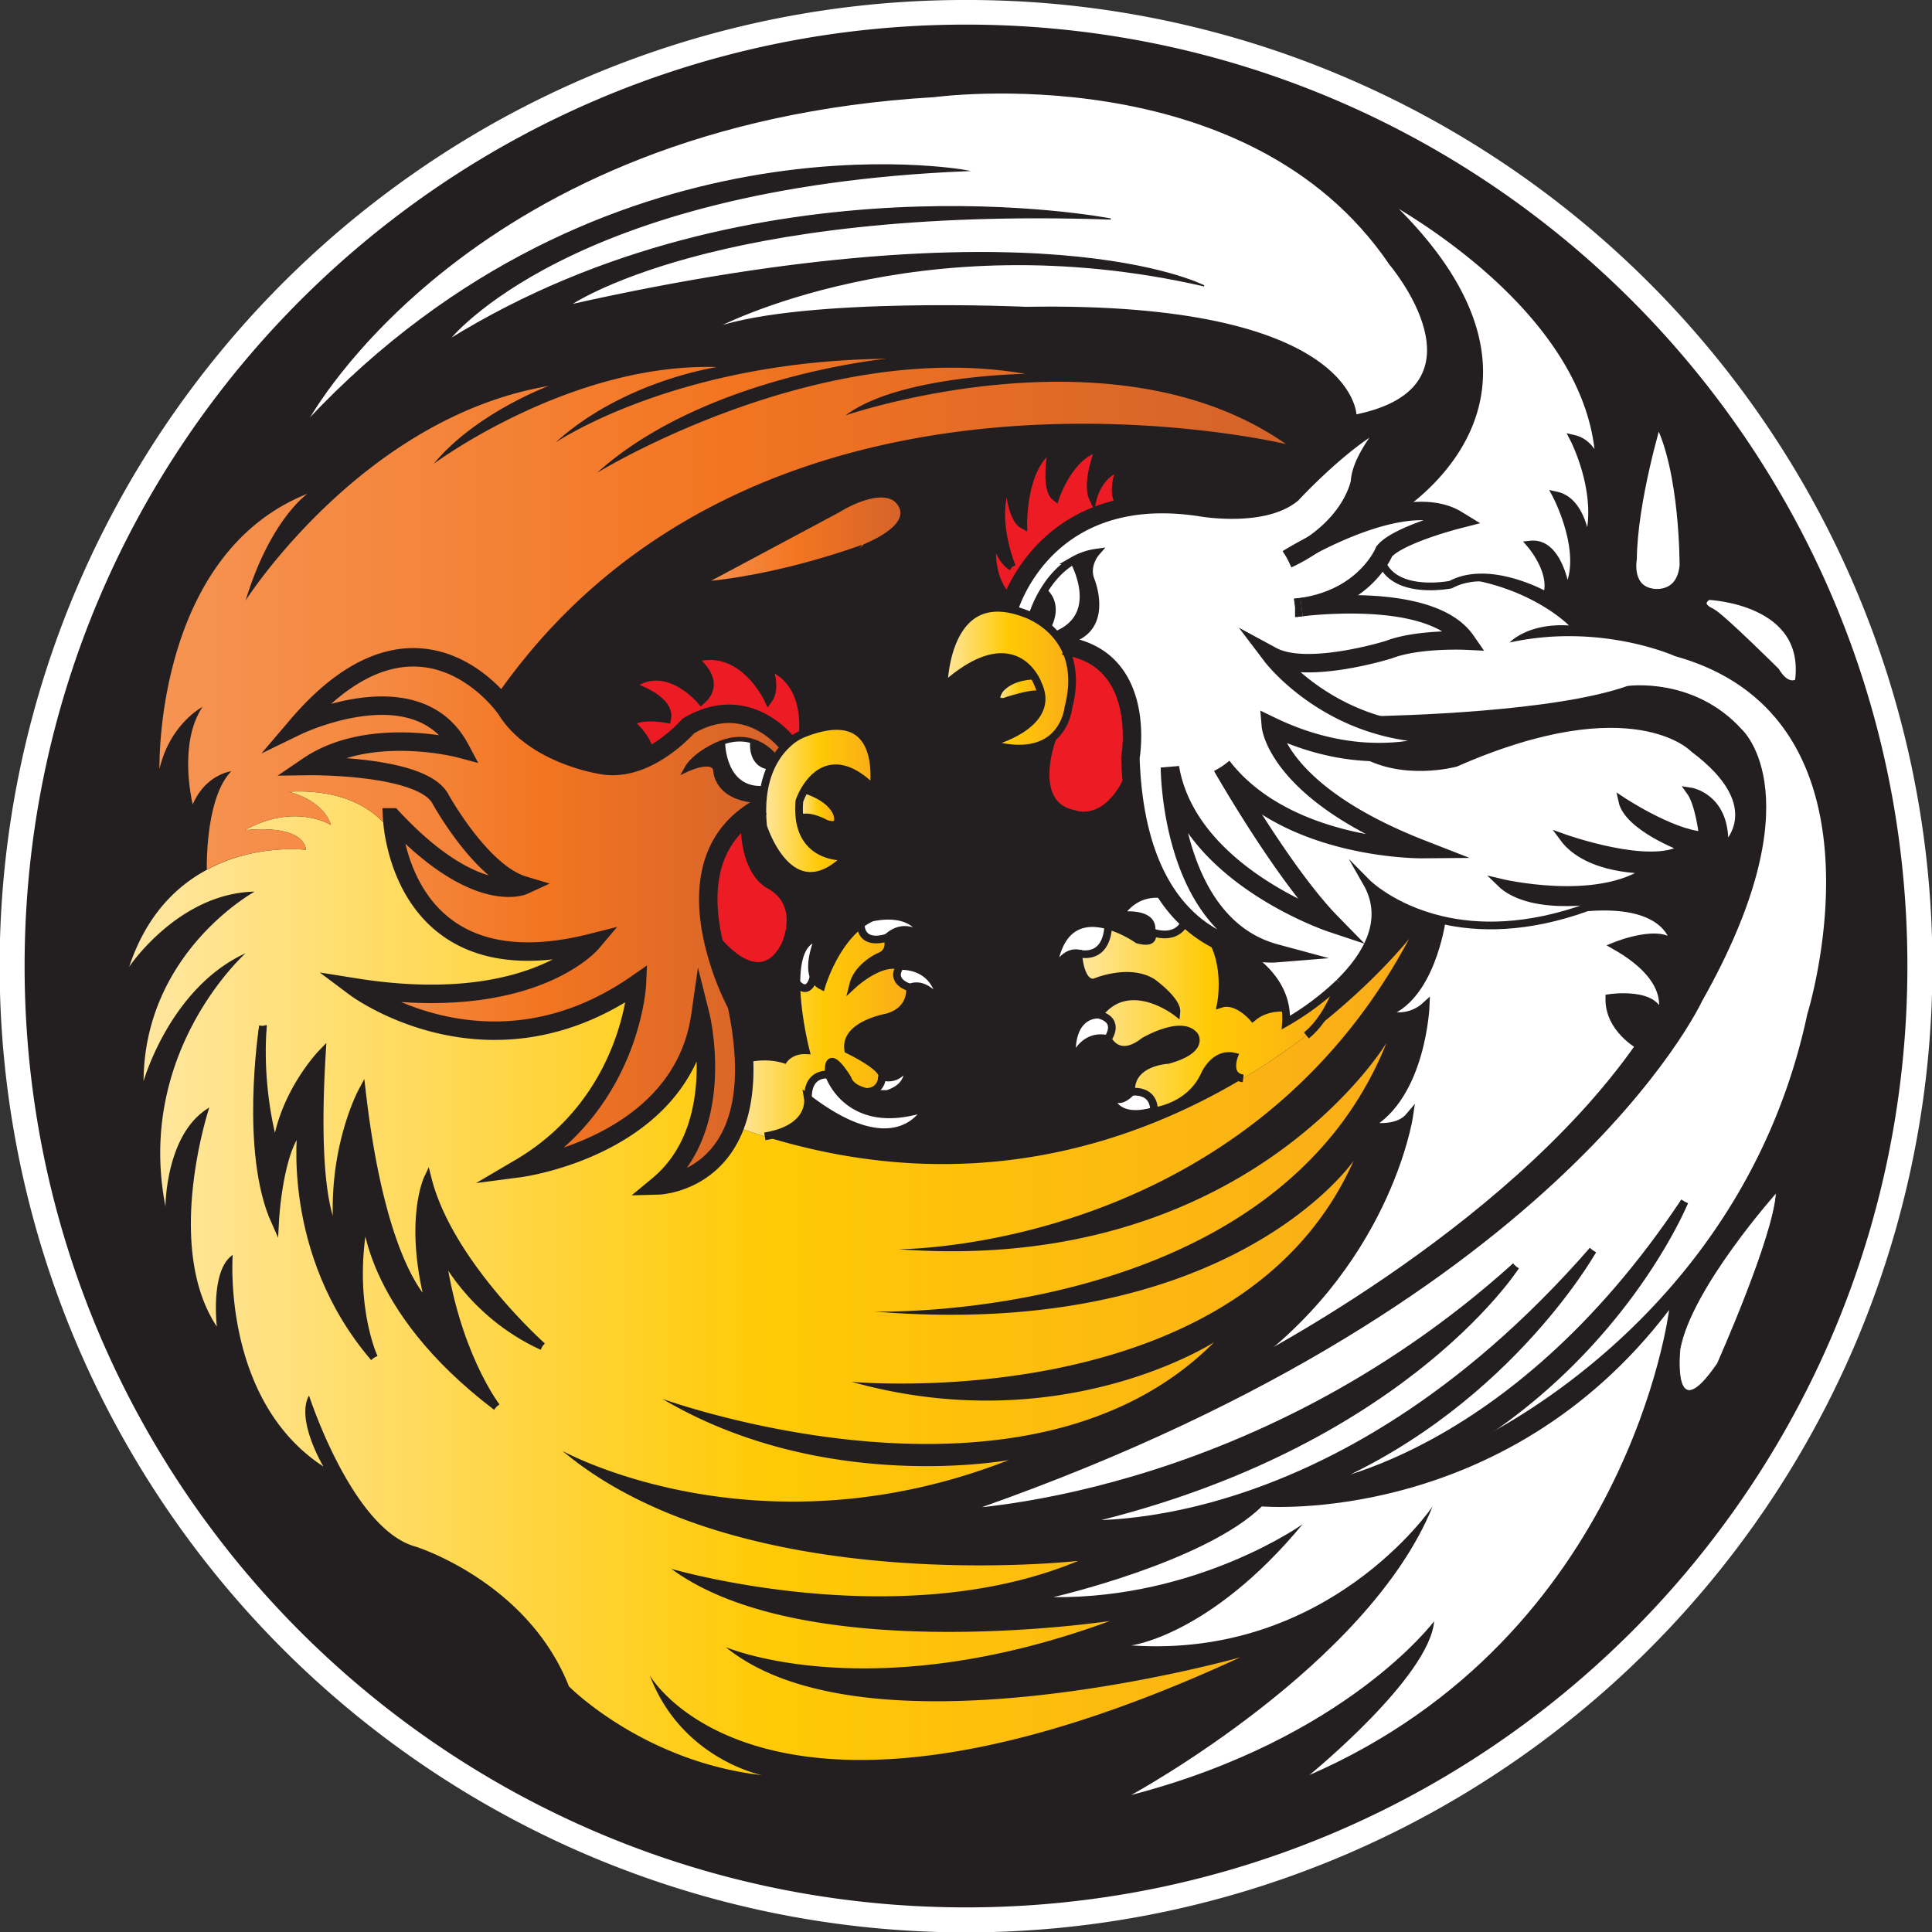
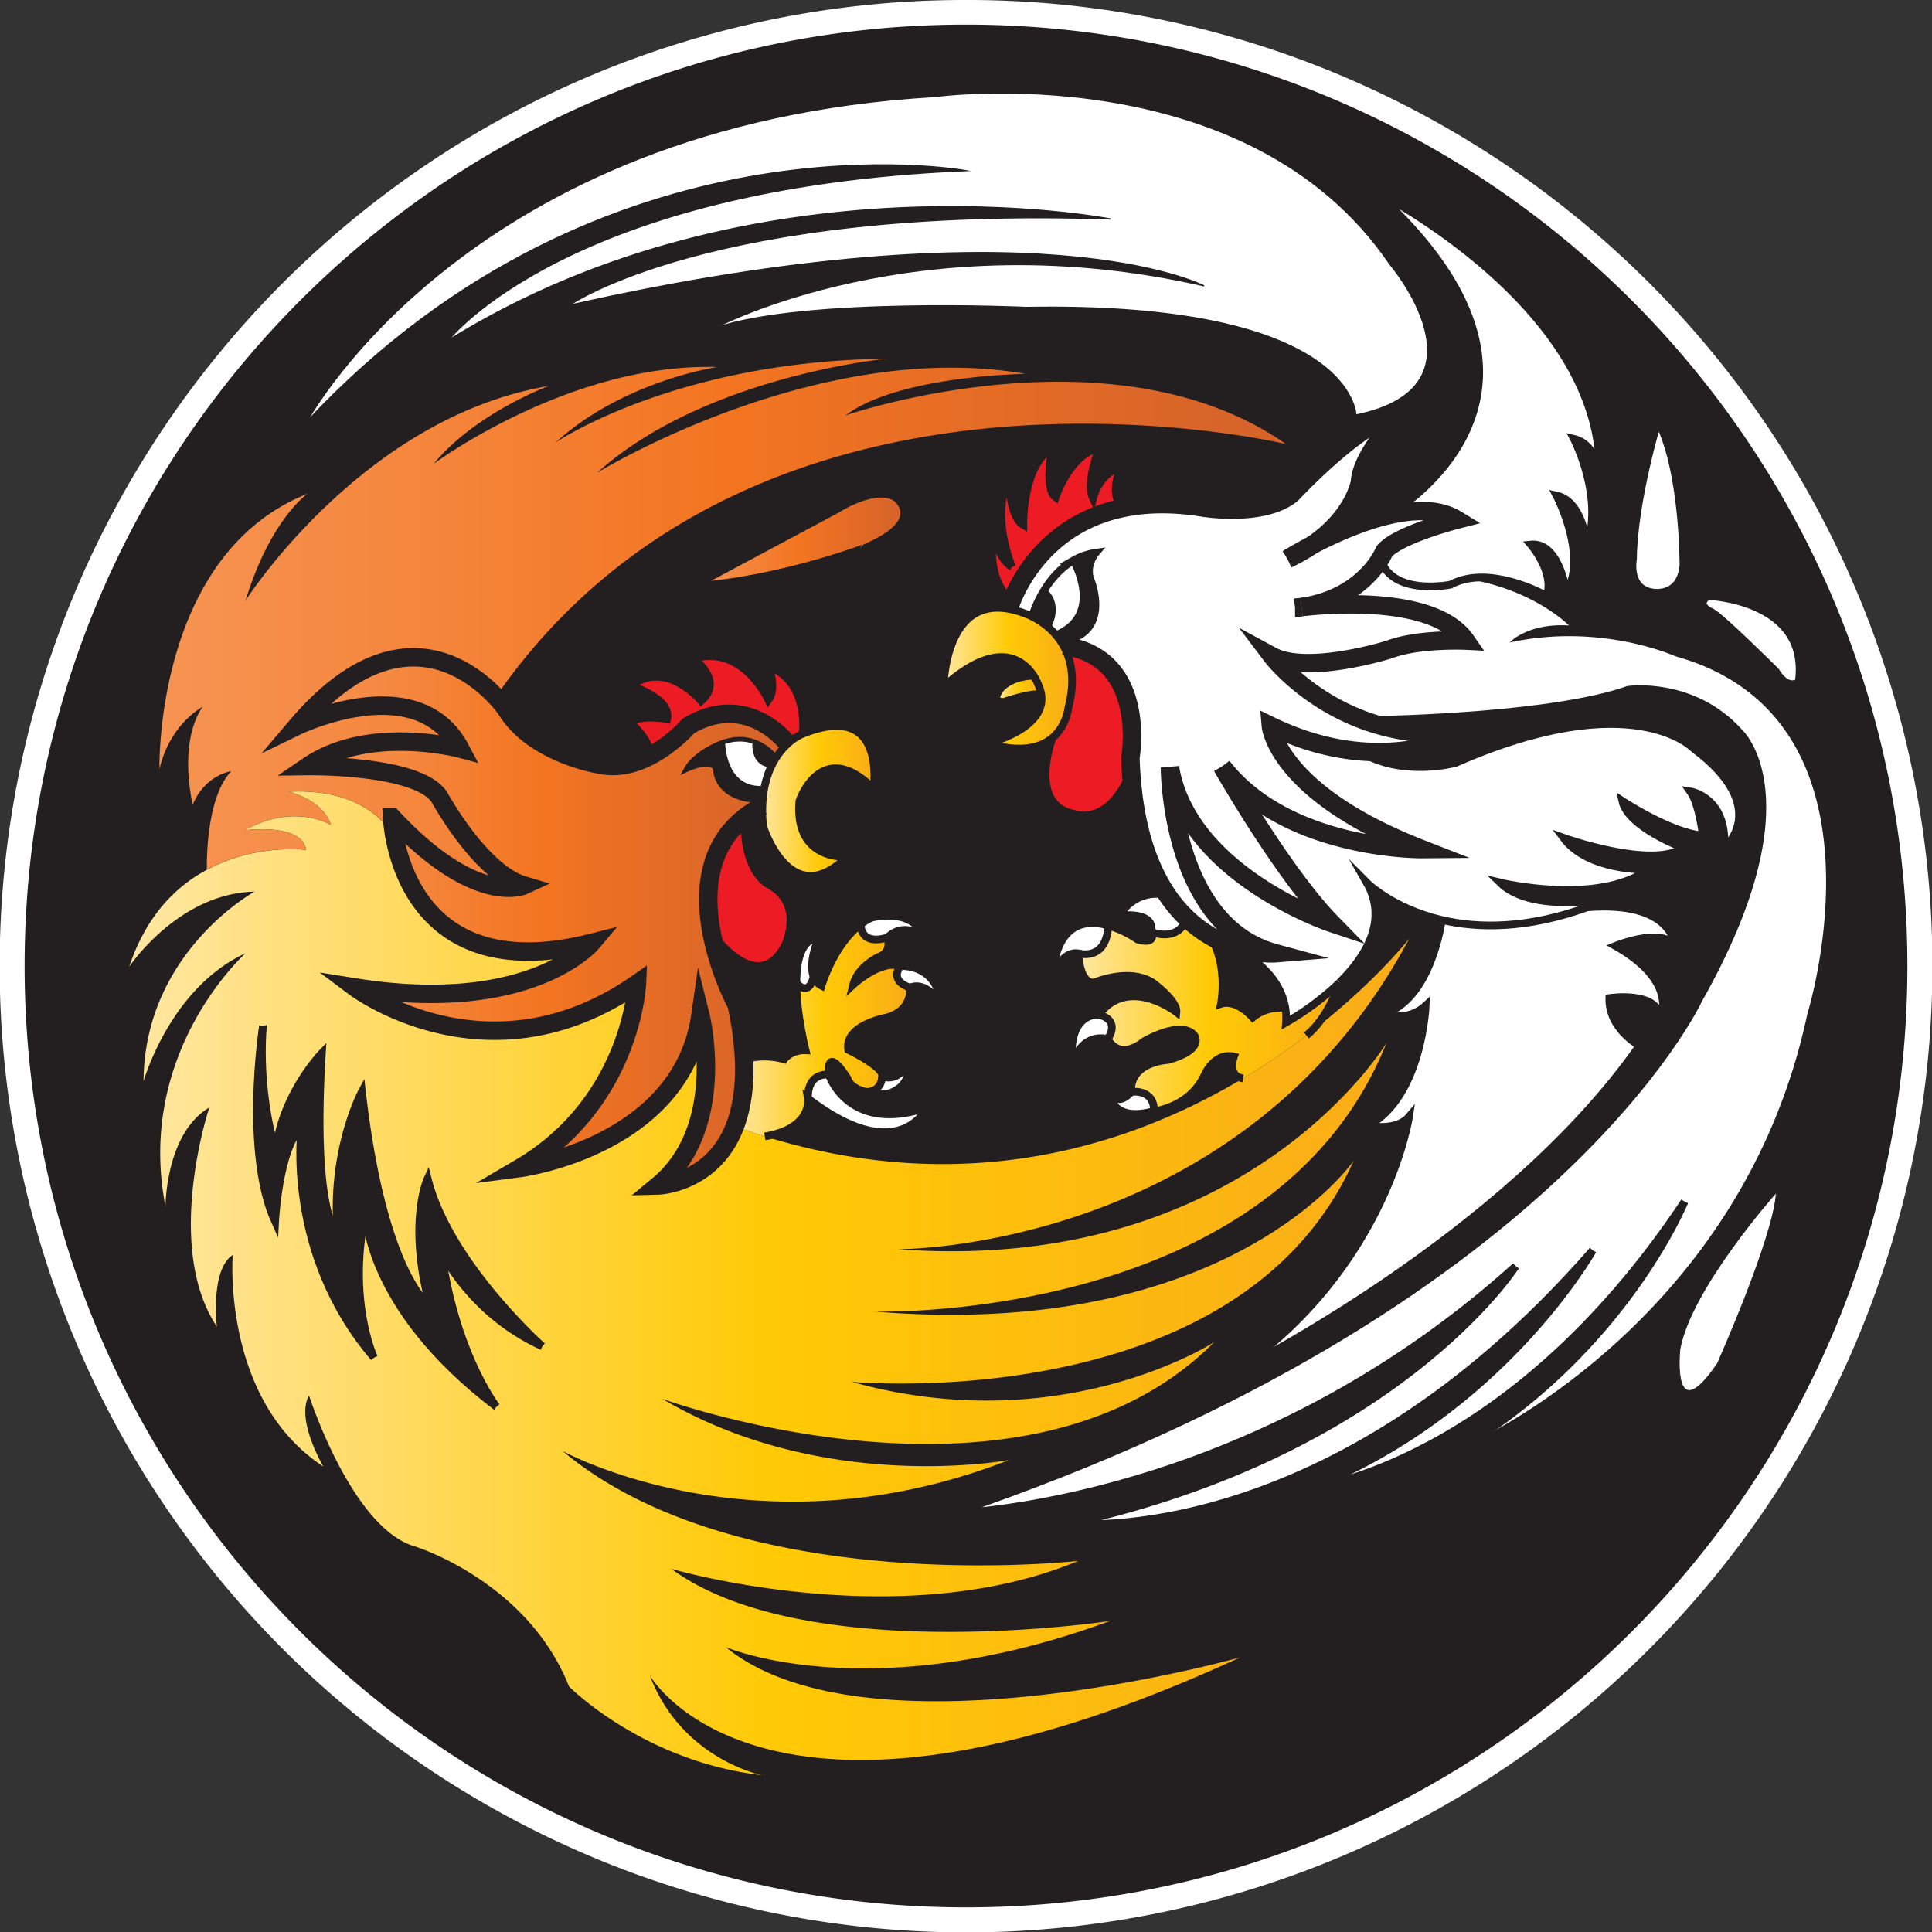
<svg xmlns="http://www.w3.org/2000/svg" xmlns:xlink="http://www.w3.org/1999/xlink" viewBox="0 0 1256.23 1256.23">
  <rect x="0" y="0" width="1256.23" height="1256.23" fill="#333333" stroke="none" />
  <defs>
    <style>.cls-1{fill:#231f20;}.cls-2{fill:#fff;}.cls-3{fill:url(#Gold);}.cls-4{fill:url(#Gold-2);}.cls-5{fill:#ed1c24;}.cls-6{fill:url(#Orange);}.cls-7{fill:url(#Gold-3);}.cls-8{fill:url(#Gold-4);}.cls-9{fill:url(#Gold-5);}.cls-10{fill:url(#Orange-2);}.cls-11{fill:url(#Gold-6);}.cls-12{fill:url(#Gold-7);}.cls-13{fill:url(#Orange-3);}.cls-14,.cls-15,.cls-16,.cls-17,.cls-18{fill:none;stroke:#231f20;stroke-miterlimit:10;}.cls-14{stroke-width:0.75px;}.cls-15{stroke-width:5px;}.cls-16{stroke-width:12px;}.cls-17{stroke-width:0.5px;}.cls-18{stroke-width:3px;}</style>
    <linearGradient id="Gold" x1="701.07" y1="659.78" x2="870.98" y2="659.78" gradientUnits="userSpaceOnUse">
      <stop offset="0" stop-color="#ffe7a3" />
      <stop offset="0.5" stop-color="#ffca05" />
      <stop offset="1" stop-color="#faac18" />
    </linearGradient>
    <linearGradient id="Gold-2" x1="84.01" y1="834.4" x2="916.24" y2="834.4" xlink:href="#Gold" />
    <linearGradient id="Orange" x1="103.65" y1="405.26" x2="836.17" y2="405.26" gradientUnits="userSpaceOnUse">
      <stop offset="0" stop-color="#f69453" />
      <stop offset="0.5" stop-color="#f37521" />
      <stop offset="1" stop-color="#d4622a" />
    </linearGradient>
    <linearGradient id="Gold-3" x1="613.62" y1="441" x2="697.14" y2="441" xlink:href="#Gold" />
    <linearGradient id="Gold-4" x1="647.94" y1="447.86" x2="677.12" y2="447.86" xlink:href="#Gold" />
    <linearGradient id="Gold-5" x1="477.79" y1="669.95" x2="591.73" y2="669.95" xlink:href="#Gold" />
    <linearGradient id="Orange-2" x1="450.51" y1="351.1" x2="587.98" y2="351.1" xlink:href="#Orange" />
    <linearGradient id="Gold-6" x1="495.67" y1="520.78" x2="568.51" y2="520.78" xlink:href="#Gold" />
    <linearGradient id="Gold-7" x1="519.55" y1="524.93" x2="544.89" y2="524.93" xlink:href="#Gold" />
    <linearGradient id="Orange-3" x1="193.08" y1="599.08" x2="512.16" y2="599.08" xlink:href="#Orange" />
  </defs>
  <g id="Layer_2" data-name="Layer 2">
    <g id="Layer_1-2" data-name="Layer 1">
      <path class="cls-1" d="M628.12,1248.23A620.28,620.28,0,0,1,386.74,56.73,620.28,620.28,0,0,1,869.49,1199.5,616.32,616.32,0,0,1,628.12,1248.23Z" />
      <path class="cls-2" d="M628.12,16c338.06,0,612.11,274.05,612.11,612.12s-274.05,612.11-612.11,612.11S16,966.18,16,628.12,290.05,16,628.12,16m0-16a625.34,625.34,0,0,0-351.2,107.28A629.84,629.84,0,0,0,49.37,383.62a627.34,627.34,0,0,0,57.91,595.69,629.84,629.84,0,0,0,276.34,227.55A627.34,627.34,0,0,0,979.31,1149a629.84,629.84,0,0,0,227.55-276.34A627.34,627.34,0,0,0,1149,276.92,629.84,629.84,0,0,0,872.61,49.37,624.17,624.17,0,0,0,628.12,0Z" />
      <path class="cls-2" d="M985.51,823.34C812.34,979.55,619.28,984,619.28,984c392.78-133.39,485.15-334.08,485.15-334.08C1178.61,518.71,1130.75,476,1130.75,476c-30.16-33.4-72-27.5-72-27.5-47.91,16.83-148.37,19.44-172,19.82h0c-39-14.46-59.6-41.65-59.6-41.65C849.94,439,903,422.42,903,422.42c19.16-7.36,50.1-5.89,50.1-5.89-20.43-29.38-88.84-23.82-106.72-21.81,31.46-4.6,46-22.85,51.24-31.53,7.08,24.78,45.66,17,45.66,17a37.85,37.85,0,0,1,10.81-3.79h0c43.73,7.23,66.08,30.3,66.08,30.3-27-1.7-38.58,11.07-38.58,11.07,59.46-13,107.6,8.89,107.6,8.89,145.91,40.59,86,232.58,86,232.58-42.81,201.61-219.28,279.31-222,280.51,102.88-63.49,141.45-156.58,142.19-158.4C981.09,953,851.4,967.76,851.4,967.76c124.32-49,183.32-153.13,184.23-154.74-171,196-339.71,177.59-339.71,177.59C907.23,943.8,984.32,825.2,985.51,823.34Z" />
      <path class="cls-2" d="M1110.56,387.54s66.57,2.21,59,56c0,0-7.13,5.9-15-7.12,0,0-34.89-34.63-41.52-38.32C1113,398.11,1101.72,393.69,1110.56,387.54Z" />
      <path class="cls-2" d="M1155,775.42c-1.48,28.73-38.32,111.27-38.32,111.27-30.22,44.22-24.32-9.57-24.32-9.57C1099.76,837.32,1155,775.42,1155,775.42Z" />
      <path class="cls-2" d="M835.73,655.32c-3.72-22.87-26-35.88-36.47-40.79,16.67,6.37,30,5.29,30,5.29-68.54-18.53-68.54-120.76-68.54-120.76,11.79,70,105,101.06,105,101.06-31.32-32-70.35-100.44-71.11-101.77,42,54.51,129.69,53.77,129.69,53.77-94.34-36.84-98-80.07-98-80.07,21.12,10.21,40.55,14.91,57.51,16.42,27.29,17.4,62.61,7.65,62.61,7.65,115.7-50.85,154.76-9.36,154.76-9.36,51.59,38.53,19.9,64.63,19.9,64.63,2.21-33.17-22.11-36.79-22.11-36.79,5.89,8.17,8.16,28.68,8.16,28.68-20.57-1.47-52.38-22.49-52.38-22.49,3.69,17.29,39.8,30.6,39.8,30.6-20.64,14-78.12-6.63-78.12-6.63,16.22,22.1,55.27,20.74,55.27,20.74-33.16,23.69-96.53,8.37-96.53,8.37,21.37,21,72.21,9.94,72.21,9.94q-7.82,3.44-15.24,6.13c-39.57,14.35-71.24,13.79-94.68,8.31-32.26-7.54-48.89-24.38-48.89-24.38,14.08,24.55-.36,48-17.63,65v0a177.46,177.46,0,0,1-34.81,26A41.08,41.08,0,0,0,835.73,655.32Z" />
      <path class="cls-2" d="M1078,273.56c17,32.43,16.58,94.34,16.58,94.34-2.21,21-20.26,17.31-20.26,17.31-16.22-2.58-12.53-21.74-12.53-21.74C1062.17,325.89,1078,273.56,1078,273.56Z" />
      <path class="cls-2" d="M1050.38,615c42.26,24.07,29,47.16,29,47.16-.49-18.18-32.91-13.26-32.91-13.26-.49,20.13,19.65,30.94,19.65,30.94C979.33,804.17,805,891.22,802.31,892.57c99.21-67.8,114-166.52,114-166.52-8.35,9.82-26.54,5.89-26.54,5.89,35.1-19.38,37.35-78.11,37.35-78.11-12.29,11.29-27.52,5.39-27.52,5.39,31-8.84,38-61,38-61,23.44,5.48,55.11,6,94.68-8.31,56.49-4.46,57,25.56,57,25.56C1081.83,602.24,1050.38,615,1050.38,615Z" />
-       <path class="cls-2" d="M847,991.07c-1,.74-68.6,48.37-162.11,47.43,0,0,98.25-22.59,135.6-59,0,0,157.21,13.75,264.8-127.73,0,0-26,211.73-233.85,302.38,1.2-1,78.13-63.9,81.07-100,0,0-57.09,76.63-197,113,2.37-1.3,154.26-84.4,196-187.65-1,1.46-67.9,99.25-196.07,90.38C735.41,1070,787.05,1063.5,847,991.07Z" />
      <path class="cls-2" d="M893.17,123.72S1042,198.39,1040.06,308c0,0-2-19.16-16.7-22.6,0,0,19.65,37.83,8.35,69.26,0,0-2-28.49-19.65-32.42,0,0,20.64,39.31,6.39,62.89,0,0-4.42-32.92-23.09-31,0,0,15.71,18.19,10.31,33.41,0,0-27.59-15.82-51.58-11.16a37.85,37.85,0,0,0-10.81,3.79s-38.58,7.8-45.66-17a35.77,35.77,0,0,0,2.42-4.64c8.84-10.8,47.16-20.62,47.16-20.62-11.92-7.29-28.31-6.76-44.79-2.86C902.41,335.07,1042,257.35,893.17,123.72Z" />
      <path class="cls-2" d="M842.25,395.23c1.35-.14,2.67-.3,4-.49C844.1,395,842.73,395.15,842.25,395.23ZM658,390.31c5.76-14.18,25.09-50.9,73.68-60.27,14.18-2.74,30.88-3.14,50.47,0,0,0,39.29,6.52,58-9,0,0,45.19-49,71.73-52.88,0,0-26.54,26.53-27.52,45.2,0,0-3.59,22.28-31.07,41-9.37,4.9-15.54,8.74-16.06,9.07a110.85,110.85,0,0,0,16.06-9.07c12.57-6.56,30.93-15,49.16-19.31,16.48-3.9,32.87-4.43,44.79,2.86,0,0-38.32,9.82-47.16,20.62a35.77,35.77,0,0,1-2.42,4.64c-5.24,8.68-19.78,26.93-51.24,31.53,17.88-2,86.29-7.57,106.72,21.81,0,0-30.94-1.47-50.1,5.89,0,0-53.06,16.56-75.91,4.23,0,0,20.57,27.19,59.6,41.65a144.32,144.32,0,0,0,66.41,7.93s-27,16-69.24,12.24c-17-1.51-36.39-6.21-57.51-16.42,0,0,3.68,43.23,98,80.07,0,0-87.68.74-129.69-53.77.76,1.33,39.79,69.81,71.11,101.77,0,0-93.24-31-105-101.06,0,0,0,102.23,68.54,120.76,0,0-13.37,1.08-30-5.29-3.28-1.54-5.38-2.29-5.38-2.29a78.55,78.55,0,0,1-7.53-4A83,83,0,0,1,771.64,597a91.5,91.5,0,0,1-12.46-14.74c-12-17.5-21.35-43.09-23.76-80.5q-.28-4.42-.45-9.07s11.8-65.14-43.47-72.87c-.55-1-1.14-1.95-1.76-2.86,34-4.72,19.44-39.86,19.44-39.86-3.69-9.59,3.32-17.7,3.32-17.7a40.7,40.7,0,0,0-14.42,4.95c-9,5.12-15.36,13.08-19.64,20.26a75.69,75.69,0,0,0-7.34,16.29,36.73,36.73,0,0,0-4.91-2.07,57.93,57.93,0,0,0-10.21-2.9S656.58,393.81,658,390.31Z" />
      <path class="cls-2" d="M782.84,185.85c-2.06-1.07-109.79-55.56-412.41,12.54,0,0,92.36-64.84,351.77-56,0,0-230.9-45.2-430.37,78.61,0,0,77.13-99.25,336.29-110.06,0,0-235.07-43.23-428.14,162.59,1.61-3,106.26-193.18,407.5-210.73,0,0,203.39-28,296.25,109.07,0,0,67.8,79.59-22.1,98,0,0-.75-73.7-214.46-70,0,0-143-6.63-201.92,13.26C465.25,213.13,596.42,143.13,782.84,185.85Z" />
      <path class="cls-3" d="M836.17,664.88a177.46,177.46,0,0,0,34.81-26c-.22.71-7.12,22.91-21.55,34.45-.5.41-1,.79-1.52,1.16a450.4,450.4,0,0,1-39.66,26.7c-10.74-1.31-6-14.17-6-14.17-12.64-2.94-19,11.71-19,11.71-8.48,18.77-27.4,23-32.8,23.85,0-15.06-15-12.51-15-12.51-1-19.7,23.88-20.84,23.88-20.84,24-6.63,17.32-15.83,17.32-15.83-8.48-10.69-32.8,3.67-32.8,3.67-16.95,13.27-23.58-1.46-23.58-1.46s9.09-11.93-5.89-15.85c19.53-25.79,50.47-1.65,50.47-1.65.75-7.56-15.47-19.23-15.47-19.23-15.47-9.82-38,0-38,0-9.58.84-10.32-18.94-10.32-18.94s18.28,5.71,19.58-18.13a70.07,70.07,0,0,1,19.12,9.15c12.58,3.41,9-4.56,8.85-4.95.51.2,17.5,7.19,23-8.94a83,83,0,0,0,14.71,11.25c12.67,18.53,7.53,44.46,7.53,44.46,10.27-3.32,20.68,8.84,20.68,8.84,9-7.59,20.71-6.29,21.17-6.24A41.08,41.08,0,0,1,836.17,664.88Z" />
      <path class="cls-4" d="M365.78,943.45c115,96.53,335.29,71.47,335.29,71.47-116.44,48.64-264.56,5.16-264.56,5.16,86.31,63.63,282.2,34.36,285.17,33.92-154.79,56.93-248.08,17.67-249.78,17,91.68,74.76,332.11,7.31,334.53,6.63-306.37,141.5-382.39,14.4-383.9,11.81,20.32,53.65,71.31,64.49,72.89,64.81-77.35-8.87-125.47-57.72-125.47-57.72-27-68.29-99.74-90.89-99.74-90.89-41.27-11.3-69.28-98.26-69.28-98.26-8.73,15.52,8.89,45.41,9.33,46.17C144,910.27,151.32,816,151.32,816,136.58,825.78,141,862.62,141,862.62c-34.88-52.57-4.91-142.47-4.91-142.47-28.5,16.7-28.5,64.36-28.5,64.36-19.65-100.72,52.08-164.69,52.08-164.69C110.54,642.31,93.35,703,93.35,703c.49-84,72.22-123.24,72.22-123.24-49.63,1-81.56,48.84-81.56,48.84,11.11-33.43,30.61-52.39,50.44-63h0C166.3,548.34,199,552.61,199,552.61c-2.46-17.68-39.79-12.77-39.79-12.77,32.42-18.17,56-3.43,56-3.43-5.4-16.71-27.51-21.62-27.51-21.62,55-2.95,69.13,30.68,69.13,30.68,5.78,29.3,29.69,92.41,127.88,67.58,0,0-39.79,47.16-153.78,29,0,0,86.47,64.86,183.25-2.46,0,0-3.43,77.14-76.14,119.88,0,0,105.13-13.75,117.42-99.24,0,0,18.17,72.71-27.51,110.54,0,0,35.34-.91,49.87-38.37q9.87,3.55,19.55,6.54c131.31,40.53,238,5.77,310.91-37.77a450.4,450.4,0,0,0,39.66-26.7c.52-.37,1-.75,1.52-1.16,42.54-32.31,66-61.91,66.81-62.92C807.91,813.74,583.9,812.26,583.9,812.26c225.29,16.83,316.27-131.9,317.61-134.1-73,182.74-333,174.63-333,174.63,229.83,19,310.47-96.32,311.63-98C805.7,922.07,553.69,898.49,553.69,898.49c135.42,37.86,233.43-24.26,235.77-25.76C667.79,995.07,433.2,910.48,430.64,909.55,535.94,971.9,656,949.34,656,949.34,493.13,1013.11,367.13,944.19,365.78,943.45ZM171,667.16c-.43,2.73-12.41,82.27,7.87,127.18,0,0,2.45-48.16,17.19-61.42,0,0-11.29,81.54,47.16,149.83-.4-.86-17.54-38-5.39-94.8,0,0-1,61.4,85,126.73-.82-1.08-27.13-35.9-35.83-101.18,0,0,18.4,40.27,65.68,61.89-.93-.83-60.88-54.47-74.54-109.06,0,0-13.26,28,1.48,83,0,0-30.45-20.15-44.22-139.53,0,0-20.71,38.46-15.71,92.86,0,0-16.71-11.8-10.32-117.92,0,0-25.84,26.63-30,63.38C179.32,748.15,167.54,712.83,171,667.16Z" />
      <path class="cls-2" d="M759.18,582.27A91.5,91.5,0,0,0,771.64,597c-5.52,16.13-22.51,9.14-23,8.94h0c2.57-14-21-10.51-21-10.51C740.5,575.73,759.18,582.27,759.18,582.27Z" />
      <path class="cls-2" d="M750.44,722.54c-.94.15-1.47.19-1.47.19-29.84,7.74-28.36-16.26-28.36-16.26,4,16.16,14.8,3.56,14.8,3.56S750.42,707.48,750.44,722.54Z" />
      <path class="cls-5" d="M735.42,501.77h0c-15,36.6-37,27.51-37,27.51-30.21-6-14.5-48.23-14-49.6h0c9.24-7.85,10.3-19.42,10.3-19.42,4.72-18,2-31.07-3.19-40.42C746.77,427.56,735,492.7,735,492.7Q735.14,497.35,735.42,501.77Z" />
-       <path class="cls-5" d="M658,368.6c-.3-.74-14.15-34.12-2-56.35,0,0,.51,24.33,9.35,29.11,0,0-.74-38.68,18.79-50.11,0,0-5.52,26.17,2.21,32.05,0,0,9.22-28,28.38-32.05,0,0-9,22.39-4.06,32.8,0,0,3.69-16.22,18.05-20.27,0,0-9.16,20.82,3,26.26-48.59,9.37-67.92,46.09-73.68,60.27-.45-.26-16.55-10-12.19-43.42C645.8,346.89,649.19,363.68,658,368.6Z" />
+       <path class="cls-5" d="M658,368.6c-.3-.74-14.15-34.12-2-56.35,0,0,.51,24.33,9.35,29.11,0,0-.74-38.68,18.79-50.11,0,0-5.52,26.17,2.21,32.05,0,0,9.22-28,28.38-32.05,0,0-9,22.39-4.06,32.8,0,0,3.69-16.22,18.05-20.27,0,0-9.16,20.82,3,26.26-48.59,9.37-67.92,46.09-73.68,60.27-.45-.26-16.55-10-12.19-43.42Z" />
      <path class="cls-2" d="M714.34,659.72c15,3.92,5.89,15.85,5.89,15.85-17.68-4.06-23.09,15.83-23.09,15.83C693.94,657.87,714.34,659.72,714.34,659.72Z" />
      <path class="cls-2" d="M684.12,635.12c3-35.4,21.65-37.6,36.53-33.37-1.3,23.84-19.58,18.13-19.58,18.13C690,618,684.12,635.12,684.12,635.12Z" />
      <path class="cls-1" d="M709.18,377.11s14.55,35.14-19.44,39.86a41.48,41.48,0,0,0-3-4c31.8-12.91,11.39-48.57,11.39-48.57v0a40.7,40.7,0,0,1,14.42-4.95S705.49,367.52,709.18,377.11Z" />
      <path class="cls-6" d="M159.68,390.47c1.17-1.83,76.58-119,197-139.49-1.45.54-48,18.18-74.63,50.58,1.34-1,89.15-65.8,184.22-62.88,0,0-60.86,8.83-105.08,49.09,2.39-1.61,79.72-53,215.13-54.49,0,0-118.37,11.3-188.14,74.17,1.94-1.2,143.88-87.77,278.54-64.35,0,0-82.54,1-116.93,27,0,0,173.93-59.94,286.42,18.67,0,0-343-82.46-513.8,164.25-17.24-18.34-65.85-55.54-129.29,19,0,0,78.11-37.9,106.11,14.71,0,0-58.95-15.72-98.74,11.32,0,0,72.22-1,85.48,20.63,0,0,26.53,48.64,54.54,57,0,0-31,14.25-85.49-44.22a94.93,94.93,0,0,0,1.82,14s-14.1-33.63-69.13-30.68c0,0,22.11,4.91,27.51,21.62,0,0-23.58-14.74-56,3.43,0,0,37.33-4.91,39.79,12.77,0,0-32.67-4.27-64.52,12.88,0-.89-1.15-46.45,15.89-64,0,0-16.71,2-25.06,21.62,0,0-9.83-39.47,6.38-63.46-.65.33-21.23,11.35-28,40.37,0,0-3.45-139.38,96.27-179C199.2,321.56,175.64,338.26,159.68,390.47Z" />
      <path class="cls-2" d="M698.09,364.38S718.5,400,686.7,413a46.13,46.13,0,0,0-5.69-5.61c7.93-15.54-2.57-22.72-2.57-22.72,4.28-7.18,10.66-15.14,19.64-20.26Z" />
      <path class="cls-7" d="M681,407.34A46.13,46.13,0,0,1,686.7,413a41.48,41.48,0,0,1,3,4c.62.91,1.21,1.86,1.76,2.86,5.24,9.35,7.91,22.43,3.19,40.42,0,0-1.06,11.57-10.3,19.42h0c-7.47,6.33-20.31,10.26-42.28,3.67,0,0,38-9,35-31.46A24.35,24.35,0,0,0,675,445a28.62,28.62,0,0,0-2.93-5.67c-6.17-9.51-23-24.74-58.49,7.14,0,0,.43-58.2,42.36-50.56a57.93,57.93,0,0,1,10.21,2.9,36.73,36.73,0,0,1,4.91,2.07A51,51,0,0,1,681,407.34Z" />
      <path class="cls-1" d="M678.44,384.62s10.5,7.18,2.57,22.72a51,51,0,0,0-9.91-6.43A75.69,75.69,0,0,1,678.44,384.62Z" />
      <path class="cls-8" d="M677.12,451.89h0c-5.29-2.23-24.19,4.43-24.19,4.43-9.33.75-2.7-8.25-2.7-8.25,7.87-9,21.89-8.71,21.89-8.71A28.62,28.62,0,0,1,675,445,24.35,24.35,0,0,1,677.12,451.89Z" />
      <path class="cls-2" d="M611.9,653.09s-8.84-15.66-20.26-11c0,0-13.51-3.61-6.26-14C585.38,628.12,609.32,626.18,611.9,653.09Z" />
      <path class="cls-9" d="M591.64,642.12s2.21,14.65-15.11,19.44c0,0-27.64,4.79-25,21,0,0,23.21,11.06,22.1,17.32,0,0,.15,9.85-10.31,10.15-5.32-1.27-10.54-3.79-12.17-8.67,0,0-13.63-22.85-12.15-2.58,0,0-14-2.21-13.64,15.47,0,0,3.34,19.46-28,24.67q-9.69-3-19.55-6.54c4.28-11,6.76-25.26,6-43.56,0,0,12.8-4.05,26.07,0,0,0,4.42-6.26,14-5.89,0,0-6-23.45-6-43.84,8.7,9.57,11.22-4,11.22-4h0a10.45,10.45,0,0,0,5.12,5.8S542,614.35,559.63,601c.66,14.83,17.27,8.62,17.27,8.62s3.68,9.21-5.53,12.53c0,0-13.63,6.25-16.58,18.05,0,0,17.69-16.41,30.59-12.07C578.13,638.51,591.64,642.12,591.64,642.12Z" />
      <path class="cls-2" d="M589.8,691.4s4.78,14.38-12.9,19.91A54.81,54.81,0,0,1,563.27,710c10.46-.3,10.31-10.15,10.31-10.15S583.9,704.3,589.8,691.4Z" />
      <path class="cls-2" d="M600.84,610c-.49-.48-12-11.54-23.94-.36,0,0-16.61,6.21-17.27-8.62a38.15,38.15,0,0,1,7-4.27S594.21,589.34,600.84,610Z" />
      <path class="cls-10" d="M582.67,323.68S603,338.42,564.1,355.61c0,0-57.58,22.1-113.59,25.55L544.35,331S569.4,314.83,582.67,323.68Z" />
      <path class="cls-2" d="M539,698.78s12.53,38.69,63.74,21.37c0,0-17.69,39.8-77.38-5.9C524.94,696.57,539,698.78,539,698.78Z" />
      <path class="cls-11" d="M521.91,477.18c55.28-22.37,46,35.65,46,35.65-24.35-24.36-38.57-9.61-44.64.62a43.13,43.13,0,0,0-3.5,7.34,52.16,52.16,0,0,0,.17,11.7c3.65,27,30.77,24.54,30.77,24.54-36.84,36.86-54.52-19.64-54.52-19.64a97.65,97.65,0,0,1-.49-13.29c0-1.14.09-2.24.17-3.31.19-2.6.5-5,.9-7.34a59.87,59.87,0,0,1,4.34-14.4,48.33,48.33,0,0,1,3.44-6.35,44.84,44.84,0,0,1,7.59-9.09,33.5,33.5,0,0,1,9.1-6.16Z" />
-       <path class="cls-12" d="M543.86,528.05s4.91,11.3-6.63,7.61c0,0-11.46-6.61-17.27-3.17a52.16,52.16,0,0,1-.17-11.7,43.13,43.13,0,0,1,3.5-7.34S538.7,517.49,543.86,528.05Z" />
      <path class="cls-2" d="M529,635.12h0s-2.52,13.54-11.22,4c0-15,3.26-28.39,14.62-29.48C532.42,609.61,525.28,625.41,529,635.12Z" />
      <path class="cls-5" d="M499.64,433.21c27,10.3,22.27,44,22.27,44l-.65.27a33.5,33.5,0,0,0-9.1,6.16S486.38,449,447.57,472.05c0,0-11.24,13-27.29,20.66h0c7.08-7.36-10.06-22.62-10.06-22.62,5.41-5.89,23.59-2.46,23.59-2.46,2.95-13.75-23.59-21.62-23.59-21.62,23.09-17.68,45.7,9.83,45.7,9.83,15.23-13.26-4.91-27.51-4.91-27.51,31.93-9.83,48.63,26.88,48.63,26.88C505.54,447.19,499.64,433.21,499.64,433.21Z" />
      <path class="cls-5" d="M500.14,575.34c23.45,12.9,10.06,39.79,10.06,39.79-18.05,33.53-47.46-8.49-47.46-8.49-4.81-25.39-3.36-55.5,21.41-75.1C483.17,568.07,500.14,575.34,500.14,575.34Z" />
      <path class="cls-13" d="M322.37,453.05a75.86,75.86,0,0,1,6.79,8.18c17.69,29,60.44,35.87,60.44,35.87,11,2.48,21.61-.09,30.68-4.39,16.05-7.62,27.29-20.66,27.29-20.66,38.81-23.08,64.59,11.56,64.59,11.56a44.84,44.84,0,0,0-7.59,9.09h0a31.2,31.2,0,0,0-15.23-10.79h0c-5.43-1.7-12.25-2-20.35,1.05l-1.15.46s-16.2,6.31-22,17.29c0,0,17.17-8.27,19.38-.34,0,0-.45,20,30.64,20.43-.08,1.07-.14,2.17-.17,3.31a72.34,72.34,0,0,0-11.57,7.44c-24.77,19.6-26.22,49.71-21.41,75.1A179.11,179.11,0,0,0,479,653.34a212.79,212.79,0,0,1,4.76,35.48c.78,18.3-1.7,32.52-6,43.56-14.53,37.46-49.87,38.37-49.87,38.37,45.68-37.83,27.51-110.54,27.51-110.54C443.14,745.7,338,759.45,338,759.45c72.71-42.74,76.14-119.88,76.14-119.88C317.37,706.89,230.9,642,230.9,642c114,18.18,153.78-29,153.78-29-98.19,24.83-122.1-38.28-127.88-67.58a94.93,94.93,0,0,1-1.82-14c54.53,58.47,85.49,44.22,85.49,44.22-28-8.36-54.54-57-54.54-57-13.26-21.61-85.48-20.63-85.48-20.63,39.79-27,98.74-11.32,98.74-11.32-28-52.61-106.11-14.71-106.11-14.71C256.52,397.51,305.13,434.71,322.37,453.05Z" />
      <path class="cls-1" d="M504.56,492.7h0a48.33,48.33,0,0,0-3.44,6.35c-13.87-1.21-11.89-16.57-11.8-17.14A31.2,31.2,0,0,1,504.56,492.7Z" />
      <path class="cls-2" d="M501.13,499.05a59.87,59.87,0,0,0-4.34,14.4h0C469.1,515.32,469,483,469,483h0c8.1-3.08,14.92-2.75,20.35-1.05h0C489.24,482.48,487.26,497.84,501.13,499.05Z" />
      <path class="cls-1" d="M496.78,513.45h0c-.4,2.31-.71,4.74-.9,7.34-31.09-.4-30.64-20.43-30.64-20.43-2.21-7.93-19.38.34-19.38.34,5.76-11,22-17.29,22-17.29L469,483h0S469.1,515.32,496.78,513.45Z" />
      <path class="cls-1" d="M278.06,766.33c13.66,54.59,73.61,108.23,74.54,109.06-47.28-21.62-65.68-61.89-65.68-61.89,8.7,65.28,35,100.1,35.83,101.18-85.95-65.33-85-126.73-85-126.73-12.15,56.81,5,93.94,5.39,94.8C184.73,814.46,196,732.92,196,732.92c-14.74,13.26-17.19,61.42-17.19,61.42-20.28-44.91-8.3-124.45-7.87-127.18-3.42,45.67,8.36,81,8.36,81,4.13-36.75,30-63.38,30-63.38-6.39,106.12,10.32,117.92,10.32,117.92-5-54.4,15.71-92.86,15.71-92.86,13.77,119.38,44.22,139.53,44.22,139.53C264.8,794.34,278.06,766.33,278.06,766.33Z" />
      <path class="cls-14" d="M782.87,185.87s0,0,0,0c-2.06-1.07-109.79-55.56-412.41,12.54,0,0,92.36-64.84,351.77-56,0,0-230.9-45.2-430.37,78.61,0,0,77.13-99.25,336.29-110.06,0,0-235.07-43.23-428.14,162.59,0,0,0,0,0,0" />
      <path class="cls-14" d="M200,273.53c1.61-3,106.26-193.18,407.5-210.73,0,0,203.39-28,296.25,109.07,0,0,67.8,79.59-22.1,98,0,0-.75-73.7-214.46-70,0,0-143-6.63-201.92,13.26,0,0,131.17-70,317.59-27.28" />
      <path class="cls-15" d="M523.29,513.45c6.07-10.23,20.29-25,44.64-.62,0,0,9.26-58-46-35.65l-.65.27a33.5,33.5,0,0,0-9.1,6.16,44.84,44.84,0,0,0-7.59,9.09,48.33,48.33,0,0,0-3.44,6.35,59.87,59.87,0,0,0-4.34,14.4c-.4,2.31-.71,4.74-.9,7.34-.08,1.07-.14,2.17-.17,3.31a97.65,97.65,0,0,0,.49,13.29s17.68,56.5,54.52,19.64c0,0-27.12,2.49-30.77-24.54a52.16,52.16,0,0,1-.17-11.7A43.13,43.13,0,0,1,523.29,513.45Z" />
      <path class="cls-15" d="M684.39,479.68c-7.47,6.33-20.31,10.26-42.28,3.67,0,0,38-9,35-31.46A24.35,24.35,0,0,0,675,445a28.62,28.62,0,0,0-2.93-5.67c-6.17-9.51-23-24.74-58.49,7.14,0,0,.43-58.2,42.36-50.56a57.93,57.93,0,0,1,10.21,2.9,36.73,36.73,0,0,1,4.91,2.07,51,51,0,0,1,9.91,6.43A46.13,46.13,0,0,1,686.7,413a41.48,41.48,0,0,1,3,4c.62.91,1.21,1.86,1.76,2.86,5.24,9.35,7.91,22.43,3.19,40.42,0,0-1.06,11.57-10.3,19.42" />
      <path class="cls-16" d="M512.16,483.61S486.38,449,447.57,472.05c0,0-11.24,13-27.29,20.66-9.07,4.3-19.69,6.87-30.68,4.39,0,0-42.75-6.88-60.44-35.87a75.86,75.86,0,0,0-6.79-8.18c-17.24-18.34-65.85-55.54-129.29,19,0,0,78.11-37.9,106.11,14.71,0,0-58.95-15.72-98.74,11.32,0,0,72.22-1,85.48,20.63,0,0,26.53,48.64,54.54,57,0,0-31,14.25-85.49-44.22a94.93,94.93,0,0,0,1.82,14c5.78,29.3,29.69,92.41,127.88,67.58,0,0-39.79,47.16-153.78,29,0,0,86.47,64.86,183.25-2.46,0,0-3.43,77.14-76.14,119.88,0,0,105.13-13.75,117.42-99.24,0,0,18.17,72.71-27.51,110.54,0,0,35.34-.91,49.87-38.37,4.28-11,6.76-25.26,6-43.56A212.79,212.79,0,0,0,479,653.34a179.11,179.11,0,0,1-16.27-46.7c-4.81-25.39-3.36-55.5,21.41-75.1a72.34,72.34,0,0,1,11.57-7.44" />
      <path class="cls-15" d="M521.91,477.18s4.75-33.67-22.27-44c0,0,5.9,14,0,22,0,0-16.7-36.71-48.63-26.88,0,0,20.14,14.25,4.91,27.51,0,0-22.61-27.51-45.7-9.83,0,0,26.54,7.87,23.59,21.62,0,0-18.18-3.43-23.59,2.46,0,0,17.14,15.26,10.06,22.62" />
      <path class="cls-15" d="M450.51,381.16,544.35,331s25-16.21,38.32-7.36c0,0,20.34,14.74-18.57,31.93C564.1,355.61,506.52,377.71,450.51,381.16Z" />
      <path class="cls-16" d="M837.16,363.47l0,0a110.85,110.85,0,0,0,16.06-9.07c27.48-18.74,31.07-41,31.07-41,1-18.67,27.52-45.2,27.52-45.2C885.3,272.09,840.11,321,840.11,321c-18.68,15.54-58,9-58,9-19.59-3.16-36.29-2.76-50.47,0-48.59,9.37-67.92,46.09-73.68,60.27-1.41,3.5-2,5.63-2,5.63" />
      <path class="cls-16" d="M846.38,394.72c31.46-4.6,46-22.85,51.24-31.53a35.77,35.77,0,0,0,2.42-4.64c8.84-10.8,47.16-20.62,47.16-20.62-11.92-7.29-28.31-6.76-44.79-2.86-18.23,4.31-36.59,12.75-49.16,19.31-9.37,4.9-15.54,8.74-16.06,9.07" />
      <path class="cls-16" d="M842.07,395.25l.15,0h0c1.35-.14,2.67-.3,4-.49" />
      <path class="cls-16" d="M846.22,394.74c-2.12.23-3.49.41-4,.49" />
      <path class="cls-16" d="M846.22,394.74h.16" />
      <path class="cls-16" d="M794.66,498.33s0,0,0,0c42,54.51,129.69,53.77,129.69,53.77-94.34-36.84-98-80.07-98-80.07,21.12,10.21,40.55,14.91,57.51,16.42,42.24,3.76,69.24-12.24,69.24-12.24a144.32,144.32,0,0,1-66.41-7.93c-39-14.46-59.6-41.65-59.6-41.65C849.94,439,903,422.42,903,422.42c19.16-7.36,50.1-5.89,50.1-5.89-20.43-29.38-88.84-23.82-106.72-21.81" />
      <path class="cls-16" d="M691.5,419.83C746.77,427.56,735,492.7,735,492.7q.16,4.65.45,9.07c2.41,37.41,11.8,63,23.76,80.5A91.5,91.5,0,0,0,771.64,597a83,83,0,0,0,14.71,11.25,78.55,78.55,0,0,0,7.53,4q2.73,1.29,5.38,2.29c16.67,6.37,30,5.29,30,5.29-68.54-18.53-68.54-120.76-68.54-120.76,11.79,70,105,101.06,105,101.06-31.32-32-70.35-100.44-71.11-101.77" />
      <path class="cls-15" d="M902.41,335.07s139.62-77.72-9.24-211.35c0,0,148.86,74.67,146.89,184.24,0,0-2-19.16-16.7-22.6,0,0,19.65,37.83,8.35,69.26,0,0-2-28.49-19.65-32.42,0,0,20.64,39.31,6.39,62.89,0,0-4.42-32.92-23.09-31,0,0,15.71,18.19,10.31,33.41,0,0-27.59-15.82-51.58-11.16a37.85,37.85,0,0,0-10.81,3.79s-38.58,7.8-45.66-17" />
      <path class="cls-15" d="M1061.81,363.47s-3.69,19.16,12.53,21.74c0,0,18.05,3.68,20.26-17.31,0,0,.37-61.91-16.58-94.34C1078,273.56,1062.17,325.89,1061.81,363.47Z" />
      <path class="cls-15" d="M1110.56,387.54s66.57,2.21,59,56c0,0-7.13,5.9-15-7.12,0,0-34.89-34.63-41.52-38.32C1113,398.11,1101.72,393.69,1110.56,387.54Z" />
      <path class="cls-15" d="M352.61,875.4h0c-.93-.83-60.88-54.47-74.54-109.06,0,0-13.26,28,1.48,83,0,0-30.45-20.15-44.22-139.53,0,0-20.71,38.46-15.71,92.86,0,0-16.71-11.8-10.32-117.92,0,0-25.84,26.63-30,63.38,0,0-11.78-35.32-8.36-81a.17.17,0,0,0,0-.07" />
      <path class="cls-15" d="M322.77,914.7l0,0c-.82-1.08-27.13-35.9-35.83-101.18,0,0,18.4,40.27,65.68,61.89" />
      <path class="cls-15" d="M243.19,882.76h0c-.4-.86-17.54-38-5.39-94.8,0,0-1,61.4,85,126.73" />
      <path class="cls-15" d="M171,667.16c-.43,2.73-12.41,82.27,7.87,127.18,0,0,2.45-48.16,17.19-61.42,0,0-11.29,81.54,47.16,149.83" />
      <path class="cls-15" d="M871,638.82c17.27-16.94,31.71-40.4,17.63-65,0,0,16.63,16.84,48.89,24.38,23.44,5.48,55.11,6,94.68-8.31q7.43-2.7,15.24-6.13s-50.84,11.06-72.21-9.94c0,0,63.37,15.32,96.53-8.37,0,0-39,1.36-55.27-20.74,0,0,57.48,20.63,78.12,6.63,0,0-36.11-13.31-39.8-30.6,0,0,31.81,21,52.38,22.49,0,0-2.27-20.51-8.16-28.68,0,0,24.32,3.62,22.11,36.79,0,0,31.69-26.1-19.9-64.63,0,0-39.06-41.49-154.76,9.36,0,0-35.32,9.75-62.61-7.65" />
      <path class="cls-15" d="M793.88,612.24s2.1.75,5.38,2.29c10.43,4.91,32.75,17.92,36.47,40.79a41.08,41.08,0,0,1,.44,9.56,177.46,177.46,0,0,0,34.81-26" />
      <path class="cls-15" d="M802.27,892.59l0,0c2.72-1.35,177-88.4,263.79-212.71,0,0-20.14-10.81-19.65-30.94,0,0,32.42-4.92,32.91,13.26,0,0,13.28-23.09-29-47.16,0,0,31.45-12.78,38.81.48,0,0-.51-30-57-25.56" />
      <path class="cls-15" d="M937.51,598.25s-7,52.13-38,61c0,0,15.23,5.9,27.52-5.39,0,0-2.25,58.73-37.35,78.11,0,0,18.19,3.93,26.54-5.89,0,0-14.74,98.72-114,166.52" />
      <path class="cls-15" d="M953.1,939.76a0,0,0,0,0,0,0c102.88-63.49,141.45-156.58,142.19-158.4" />
      <path class="cls-15" d="M1095.33,781.32h0C981.09,953,851.4,967.76,851.4,967.76c124.32-49,183.32-153.13,184.23-154.74" />
      <path class="cls-15" d="M1035.64,813h0c-171,196-339.71,177.59-339.71,177.59C907.23,943.8,984.32,825.2,985.51,823.34" />
      <path class="cls-15" d="M985.53,823.32l0,0C812.34,979.55,619.28,984,619.28,984c392.78-133.39,485.15-334.08,485.15-334.08C1178.61,518.71,1130.75,476,1130.75,476c-30.16-33.4-72-27.5-72-27.5-47.91,16.83-148.37,19.44-172,19.82" />
      <path class="cls-15" d="M684.4,479.65a0,0,0,0,1,0,0h0c-.52,1.37-16.23,43.56,14,49.6,0,0,22,9.09,37-27.51" />
      <path class="cls-15" d="M658,368.61h0c-.3-.74-14.15-34.12-2-56.35,0,0,.51,24.33,9.35,29.11,0,0-.74-38.68,18.79-50.11,0,0-5.52,26.17,2.21,32.05,0,0,9.22-28,28.38-32.05,0,0-9,22.39-4.06,32.8,0,0,3.69-16.22,18.05-20.27,0,0-9.16,20.82,3,26.26h0" />
      <path class="cls-15" d="M658,390.32h0c-.45-.26-16.55-10-12.19-43.42,0,0,3.39,16.79,12.19,21.71" />
      <path class="cls-17" d="M1155,775.42s-55.27,61.9-62.64,101.7c0,0-5.9,53.79,24.32,9.57C1116.71,886.69,1153.55,804.15,1155,775.42Z" />
      <path class="cls-15" d="M523.29,513.45s15.41,4,20.57,14.6c0,0,4.91,11.3-6.63,7.61,0,0-11.46-6.61-17.27-3.17" />
      <path class="cls-15" d="M672.11,439.36s-14-.29-21.89,8.71c0,0-6.63,9,2.7,8.25,0,0,18.9-6.66,24.19-4.43" />
      <path class="cls-15" d="M462.74,606.64s29.41,42,47.46,8.49c0,0,13.39-26.89-10.06-39.79,0,0-17-7.27-16-43.8" />
      <path class="cls-15" d="M600.85,610h0c-.49-.48-12-11.54-23.94-.36,0,0,3.68,9.21-5.53,12.53,0,0-13.63,6.25-16.58,18.05,0,0,17.69-16.41,30.59-12.07,0,0,23.94-1.94,26.52,25,0,0-8.84-15.66-20.26-11,0,0,2.21,14.65-15.11,19.44,0,0-27.64,4.79-25,21,0,0,23.21,11.06,22.1,17.32,0,0,10.32,4.42,16.22-8.48,0,0,4.78,14.38-12.9,19.91A54.81,54.81,0,0,1,563.27,710c-5.32-1.27-10.54-3.79-12.17-8.67,0,0-13.63-22.85-12.15-2.58,0,0,12.53,38.69,63.74,21.37,0,0-17.69,39.8-77.38-5.9,0,0,3.34,19.46-28,24.67h0" />
      <path class="cls-15" d="M483.77,688.82s12.8-4.05,26.07,0c0,0,4.42-6.26,14-5.89,0,0-6-23.45-6-43.84,0-15,3.26-28.39,14.62-29.48,0,0-7.14,15.8-3.39,25.51a10.45,10.45,0,0,0,5.12,5.8S542,614.35,559.63,601a38.15,38.15,0,0,1,7-4.27s27.63-7.38,34.26,13.25" />
      <path class="cls-15" d="M573.58,699.88s.15,9.85-10.31,10.15" />
      <path class="cls-15" d="M539,698.78s-14-2.21-13.64,15.47" />
      <path class="cls-15" d="M591.64,642.12s-13.51-3.61-6.26-14" />
      <path class="cls-15" d="M576.9,609.61s-16.61,6.21-17.27-8.62" />
      <path class="cls-15" d="M529,635.12s-2.52,13.54-11.22,4" />
      <path class="cls-15" d="M835.74,655.32h0c-.46-.05-12.14-1.35-21.17,6.24,0,0-10.41-12.16-20.68-8.84,0,0,5.14-25.93-7.53-44.46v0" />
      <path class="cls-15" d="M748.62,606c.17.39,3.73,8.36-8.85,4.95a70.07,70.07,0,0,0-19.12-9.15c-14.88-4.23-33.51-2-36.53,33.37,0,0,5.9-17.12,17-15.24,0,0,.74,19.78,10.32,18.94,0,0,22.48-9.8,38,0,0,0,16.22,11.67,15.47,19.23,0,0-30.94-24.14-50.47,1.65,0,0-20.4-1.85-17.2,31.68,0,0,5.41-19.89,23.09-15.83,0,0,6.63,14.73,23.58,1.46,0,0,24.32-14.36,32.8-3.67,0,0,6.63,9.2-17.32,15.83,0,0-24.91,1.14-23.88,20.84,0,0-10.76,12.6-14.8-3.56,0,0-1.48,24,28.36,16.26,0,0,.53,0,1.47-.19,5.4-.84,24.32-5.08,32.8-23.85,0,0,6.39-14.65,19-11.71,0,0-4.76,12.86,6,14.17" />
      <path class="cls-15" d="M759.18,582.27s-18.68-6.54-31.58,13.16c0,0,23.58-3.46,21,10.51" />
      <path class="cls-15" d="M871,638.82v0c-.22.71-7.12,22.91-21.55,34.45" />
      <path class="cls-15" d="M735.41,710s15-2.55,15,12.51" />
      <path class="cls-15" d="M720.23,675.57s9.09-11.93-5.89-15.85" />
      <path class="cls-15" d="M701.07,619.88s18.28,5.71,19.58-18.13" />
      <path class="cls-15" d="M748.61,605.94h0c.51.2,17.5,7.19,23-8.94h0" />
      <path class="cls-18" d="M489.33,481.9c-5.43-1.7-12.25-2-20.35,1.05l-1.15.46s-16.2,6.31-22,17.29c0,0,17.17-8.27,19.38-.34,0,0-.45,20,30.64,20.43" />
      <path class="cls-18" d="M504.56,492.7a31.2,31.2,0,0,0-15.23-10.79" />
      <path class="cls-15" d="M469,483s.12,32.36,27.8,30.49" />
-       <path class="cls-18" d="M489.33,481.9h0c-.09.57-2.07,15.93,11.8,17.14" />
      <path class="cls-15" d="M671.1,400.91a75.69,75.69,0,0,1,7.34-16.29c4.28-7.18,10.66-15.14,19.64-20.26a40.7,40.7,0,0,1,14.42-4.95s-7,8.11-3.32,17.7c0,0,14.55,35.14-19.44,39.86" />
      <path class="cls-15" d="M698.09,364.38S718.5,400,686.7,413h0" />
      <path class="cls-15" d="M678.44,384.62s10.5,7.18,2.57,22.72a0,0,0,0,0,0,0" />
    </g>
  </g>
</svg>